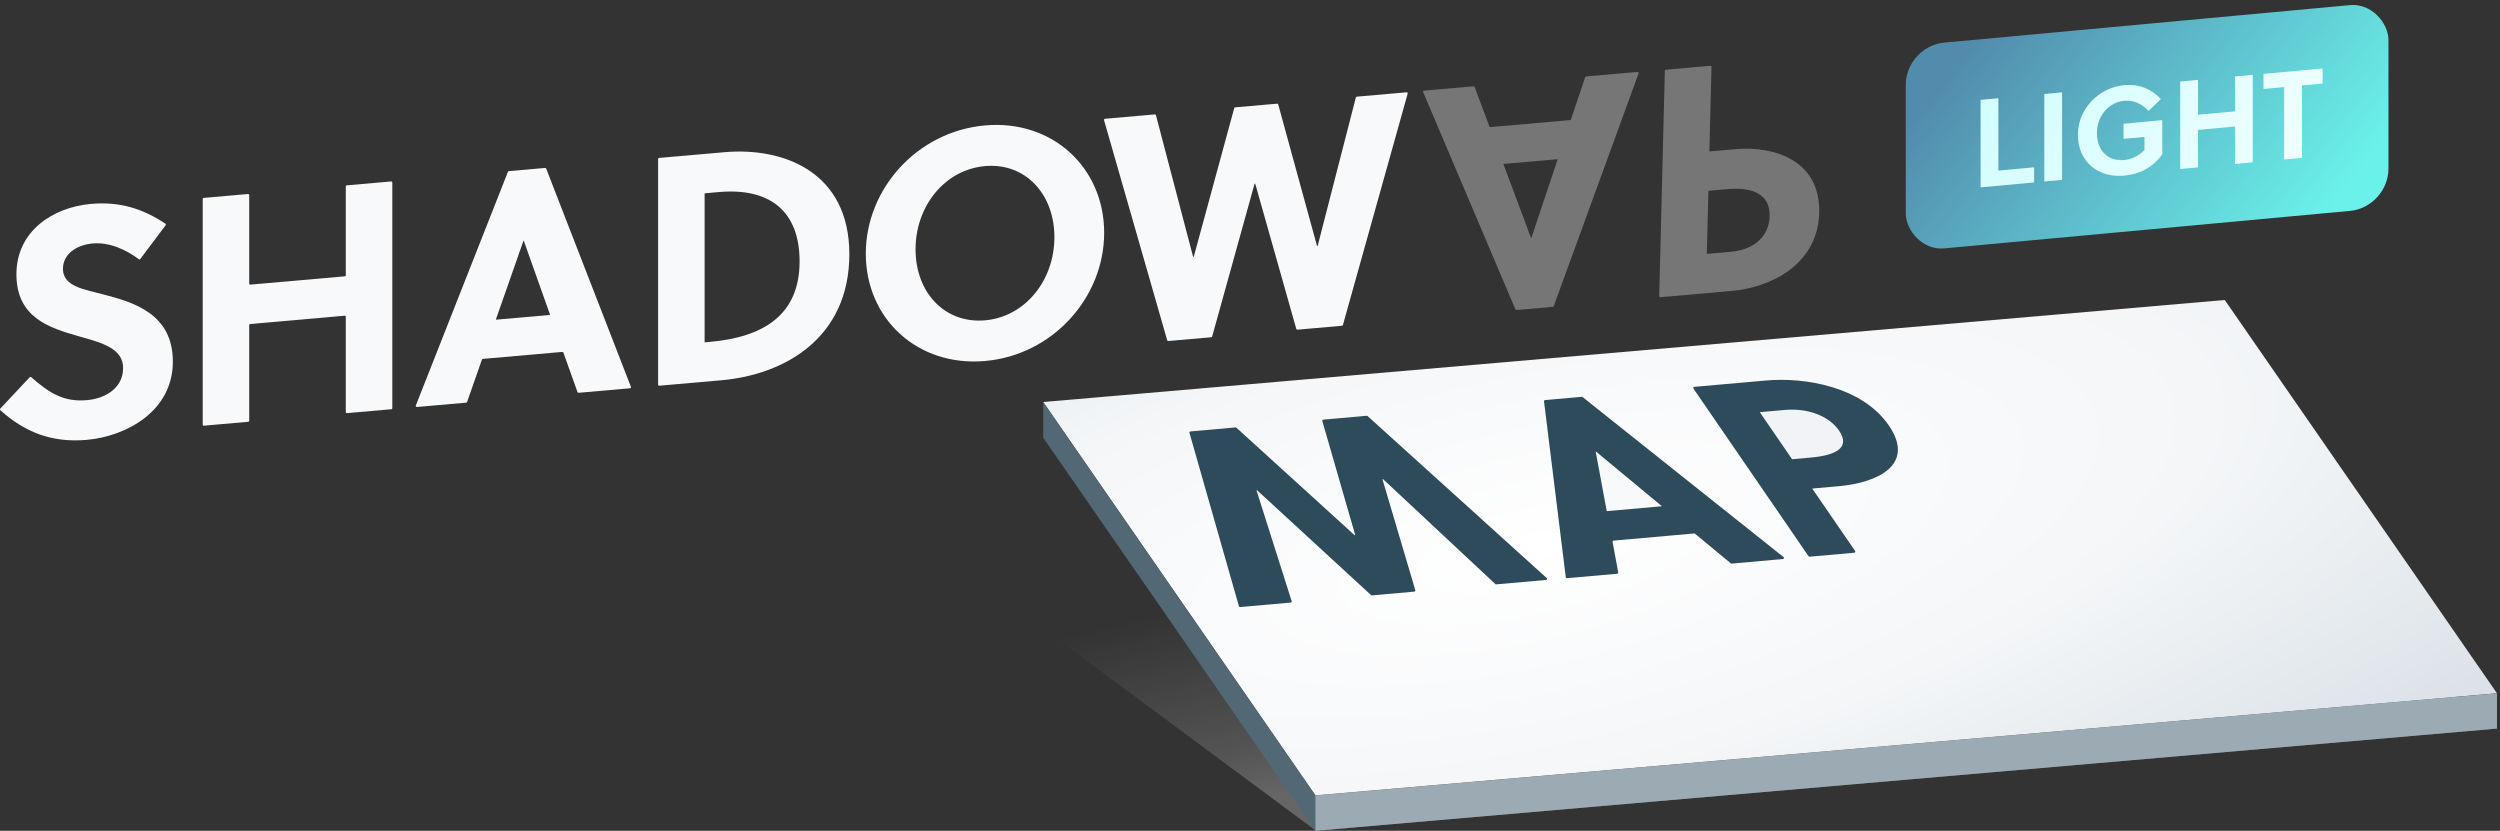
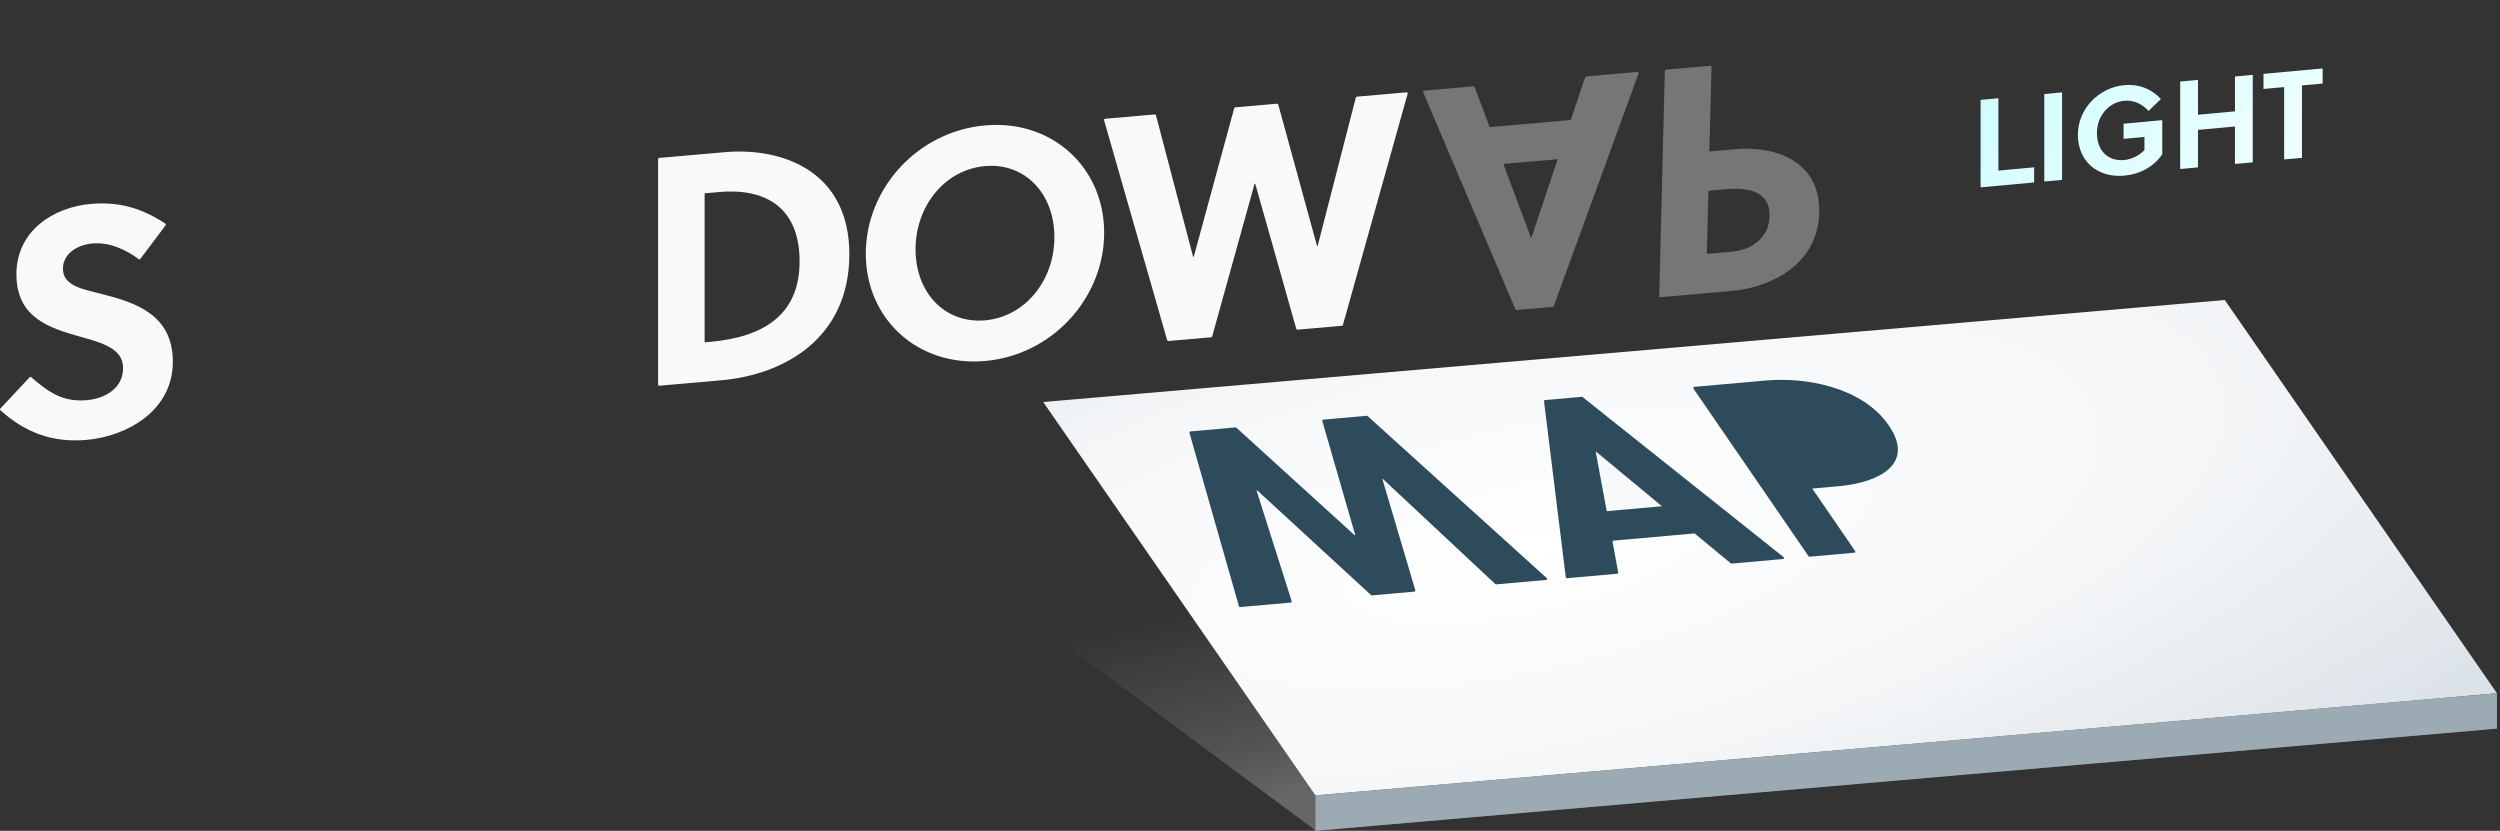
<svg xmlns="http://www.w3.org/2000/svg" width="1300" height="432" viewBox="0 0 1300 432" fill="none">
  <rect x="0" y="0" width="1300" height="432" fill="#333333" stroke="none" />
  <path fill-rule="evenodd" clip-rule="evenodd" d="M542 326.444L1156.41 273.343L1298.42 378.85L684.32 431.999L542 326.444Z" fill="url(#paint0_linear_745_553)" />
  <path fill-rule="evenodd" clip-rule="evenodd" d="M562.533 213.118L1144.35 162.835L1278.37 356.496L696.574 406.733L562.533 213.118Z" fill="#2E4B5B" />
  <path d="M829.762 234.862L835.503 265.796L864.209 263.248L829.944 234.843L829.762 234.862Z" fill="#F8F9FA" />
-   <path d="M928.142 213.169L915.084 214.324L931.884 238.792L941.682 237.923C954.736 236.765 962.37 232.744 956.308 223.915C950.943 216.105 939.83 212.136 928.142 213.169Z" fill="#F1F3F6" />
  <path d="M956.102 252.827L942.36 254.046L964.661 286.523C964.909 286.882 964.675 287.374 964.242 287.412L940.97 289.476C940.765 289.493 940.568 289.401 940.45 289.23L880.586 202.054C880.34 201.692 880.572 201.2 881.008 201.16L918.354 197.851C938.814 196.039 968.408 201.168 982.174 221.218C996.112 241.514 976.733 250.998 956.102 252.827ZM927.147 290.701L900.428 293.069C900.284 293.083 900.133 293.037 900.018 292.941L881.395 277.529C881.277 277.434 881.132 277.387 880.982 277.402L839.041 281.119C838.709 281.148 838.472 281.463 838.536 281.793L841.474 297.669C841.535 297.999 841.301 298.311 840.963 298.343L814.819 300.659C814.513 300.685 814.241 300.465 814.204 300.164L802.889 208.681C802.848 208.359 803.082 208.07 803.403 208.041L822.531 206.344C822.676 206.333 822.823 206.376 822.936 206.466L927.45 289.685C927.852 290.009 927.655 290.654 927.147 290.701ZM803.949 301.571L778.016 303.869C777.857 303.884 777.695 303.826 777.577 303.716L719.204 249.159L718.86 249.188L735.963 306.909C736.07 307.256 735.83 307.61 735.472 307.641L713.379 309.598C713.217 309.613 713.064 309.561 712.946 309.451L653.723 254.964L653.377 254.995L671.664 312.597C671.777 312.948 671.537 313.309 671.173 313.338L644.847 315.675C644.578 315.698 644.327 315.524 644.249 315.261L618.512 225.057C618.414 224.715 618.654 224.365 619.009 224.333L642.481 222.252C642.639 222.24 642.795 222.292 642.911 222.399L704.384 278.29L704.725 278.259L687.605 218.937C687.507 218.59 687.747 218.242 688.102 218.208L710.712 216.204C710.871 216.19 711.027 216.242 711.146 216.349L804.278 300.578C804.648 300.911 804.443 301.525 803.949 301.571ZM1156.87 156L542.474 209.057L684.022 413.564L1298.43 360.507L1156.87 156Z" fill="url(#paint1_radial_745_553)" />
-   <path d="M542.491 209.102V227.649L684.039 432V413.603L542.491 209.102Z" fill="#526874" />
  <path d="M1298.43 378.867L684.04 431.999L684.039 413.642L1298.43 360.509L1298.43 378.867Z" fill="#9CAAB3" />
  <path d="M48.111 126.604C39.992 127.316 32.725 132.019 32.725 139.806C32.725 148.94 43.882 150.494 53.013 152.919C69.755 157.19 89.881 163.21 89.881 188.08C89.881 213.804 65.694 226.922 45.068 228.734C27.016 230.317 12.931 224.787 0.197 213.324C-0.046 213.104 -0.069 212.713 0.154 212.476L15.436 196.166C15.644 195.943 16 195.937 16.231 196.137C25.665 204.379 33.069 209.145 45.233 208.077C54.707 207.247 64.008 201.855 64.008 191.37C64.008 181.216 53.183 178.281 41.178 174.924C25.784 170.534 8.538 165.282 8.538 142.602C8.538 120.09 27.649 107.759 47.263 106.04C62.259 104.72 74.136 108.445 85.968 116.284C86.249 116.467 86.321 116.863 86.121 117.132L72.959 134.672C72.774 134.918 72.439 134.973 72.193 134.788C65.645 129.926 57.038 125.82 48.111 126.604Z" fill="#F8F9FA" />
-   <path d="M129.592 169.05V218.765C129.592 219.06 129.366 219.306 129.071 219.332L106.033 221.355C105.7 221.384 105.414 221.12 105.414 220.788V103.482C105.414 103.184 105.64 102.938 105.935 102.912L128.973 100.889C129.306 100.863 129.592 101.123 129.592 101.459V147.429C129.592 147.768 129.878 148.028 130.211 147.999L179.298 143.69C179.59 143.664 179.816 143.418 179.816 143.123V96.948C179.816 96.652 180.041 96.406 180.336 96.38L203.384 94.355C203.716 94.329 204.002 94.592 204.002 94.925V212.233C204.002 212.525 203.777 212.771 203.482 212.8L180.438 214.823C180.102 214.852 179.816 214.589 179.816 214.256V164.741C179.816 164.408 179.53 164.145 179.197 164.171L130.112 168.483C129.817 168.509 129.592 168.755 129.592 169.05Z" fill="#F8F9FA" />
-   <path d="M272.37 125.186L272.197 125.201L257.823 166.243L286.064 163.76L272.37 125.186ZM250.605 186.995L242.894 209.004C242.822 209.215 242.631 209.362 242.408 209.383L216.808 211.631C216.385 211.669 216.073 211.246 216.226 210.856L264.125 89.342C264.203 89.14 264.391 89.001 264.605 88.983L283.441 87.328C283.696 87.305 283.933 87.455 284.023 87.69L328.069 201.129C328.205 201.482 327.965 201.87 327.586 201.905L300.878 204.249C300.62 204.272 300.38 204.116 300.291 203.873L292.979 183.366C292.893 183.123 292.653 182.97 292.392 182.993L251.093 186.619C250.868 186.636 250.68 186.784 250.605 186.995Z" fill="#F8F9FA" />
  <path d="M415.787 135.949C415.787 109.895 400.392 97.538 373.843 99.867L366.402 100.521V178.024L369.106 177.786C396.847 175.35 415.787 163.875 415.787 135.949ZM441.657 132.161C441.657 175.989 407.669 194.872 375.199 197.726L342.843 200.565C342.51 200.596 342.221 200.333 342.221 199.997V82.692C342.221 82.397 342.449 82.148 342.742 82.122L376.721 79.141C407.325 76.452 441.657 89.351 441.657 132.161Z" fill="#F8F9FA" />
  <path d="M512.273 86.363C491.302 88.206 476.087 107.135 476.087 129.65C476.087 152.148 491.302 168.409 512.273 166.568C533.07 164.739 548.294 145.81 548.294 123.31C548.294 100.795 533.07 84.537 512.273 86.363ZM512.273 187.714C477.099 190.805 450.214 165.761 450.214 131.919C450.214 98.069 477.099 68.302 512.273 65.214C547.276 62.141 574.166 87.185 574.166 121.038C574.166 154.877 547.276 184.644 512.273 187.714Z" fill="#F8F9FA" />
  <path d="M705.545 50.269L731.38 48.003C731.776 47.965 732.086 48.338 731.979 48.723L698.318 168.984C698.254 169.215 698.054 169.377 697.817 169.397L674.666 171.432C674.394 171.455 674.143 171.281 674.067 171.021L652.715 95.527L652.38 95.553L630.336 174.951C630.275 175.18 630.073 175.347 629.836 175.368L607.532 177.324C607.26 177.35 607.011 177.179 606.933 176.916L574.105 62.493C574.007 62.145 574.247 61.795 574.602 61.766L600.493 59.494C600.767 59.468 601.022 59.645 601.094 59.917L620.419 133.55L620.757 133.521L641.789 56.239C641.852 56.01 642.052 55.845 642.289 55.822L664.084 53.909C664.359 53.886 664.613 54.062 664.683 54.326L684.849 127.893L685.185 127.864L705.042 50.694C705.105 50.46 705.305 50.292 705.545 50.269Z" fill="#F8F9FA" />
  <path opacity="0.33" d="M810.018 82.772L781.73 85.246L796.129 123.707L796.311 123.69L810.018 82.772ZM816.92 62.067L824.295 40.138C824.367 39.924 824.561 39.77 824.787 39.75L851.476 37.415C851.89 37.378 852.203 37.785 852.061 38.175L807.947 159.172C807.874 159.38 807.683 159.528 807.46 159.545L788.586 161.198C788.34 161.218 788.108 161.08 788.01 160.854L740.045 47.914C739.895 47.558 740.135 47.162 740.52 47.128L766.227 44.877C766.482 44.853 766.723 45.007 766.81 45.246L774.477 65.708C774.57 65.948 774.807 66.096 775.062 66.075L816.431 62.455C816.656 62.434 816.848 62.281 816.92 62.067Z" fill="url(#paint2_linear_745_553)" />
  <path opacity="0.33" d="M898.039 98.362L888.368 99.214L887.551 132.012L900.44 130.874C911.977 129.856 919.94 122.907 920.201 112.435C920.496 100.595 910.929 97.223 898.039 98.362ZM900.608 151.266L863.414 154.543C863.075 154.575 862.785 154.303 862.794 153.962L865.717 36.791C865.725 36.505 865.948 36.265 866.238 36.239L889.355 34.202C889.694 34.173 889.984 34.445 889.975 34.783L888.877 78.764L902.445 77.568C922.813 75.773 946.664 83.46 945.986 110.669C945.314 137.549 920.806 149.483 900.608 151.266Z" fill="url(#paint3_linear_745_553)" />
-   <rect width="252" height="107" rx="20" transform="matrix(0.996 -0.092 0 1 991 24)" fill="url(#paint4_linear_745_553)" />
  <path d="M1029.91 51.925V97.425L1057.74 94.868V87.002L1039.16 88.71V51.075L1029.91 51.925ZM1063.03 48.882V94.382L1072.28 93.531V48.031L1063.03 48.882ZM1104.25 64.334V72.199L1115.12 71.2V78.025C1112.27 81.016 1108.33 82.874 1104.64 83.213C1096.03 84.004 1090.4 78.217 1090.4 69.117C1090.4 60.472 1096.42 53.159 1104.64 52.403C1109.82 51.927 1114.09 54.265 1117.26 57.678L1123.67 51.5C1118.68 46.173 1112.27 43.576 1104.64 44.278C1091.3 45.503 1080.49 56.702 1080.49 70.027C1080.49 84.002 1090.91 92.599 1104.64 91.338C1112.47 90.619 1119.65 87.033 1124.38 80.229V62.484L1104.25 64.334ZM1162.18 65.771V85.271L1171.43 84.421V38.92L1162.18 39.771V57.906L1142.95 59.672V41.537L1133.7 42.388V87.888L1142.95 87.037V67.537L1162.18 65.771ZM1197.02 82.07V44.435L1207.76 43.447V35.582L1177.02 38.407V46.272L1187.76 45.285V82.92L1197.02 82.07Z" fill="url(#paint5_linear_745_553)" />
  <defs>
    <linearGradient id="paint0_linear_745_553" x1="586.521" y1="431.999" x2="562.447" y2="328.414" gradientUnits="userSpaceOnUse">
      <stop stop-color="white" stop-opacity="0.25" />
      <stop offset="0.26" stop-color="white" stop-opacity="0.16" />
      <stop offset="1" stop-color="white" stop-opacity="0" />
    </linearGradient>
    <radialGradient id="paint1_radial_745_553" cx="0" cy="0" r="1" gradientUnits="userSpaceOnUse" gradientTransform="translate(796.082 284.782) rotate(-12.617) scale(754.061 256.872)">
      <stop stop-color="white" />
      <stop offset="0.48" stop-color="#F4F6F8" />
      <stop offset="1" stop-color="#D7DFE5" />
    </radialGradient>
    <linearGradient id="paint2_linear_745_553" x1="862.792" y1="154.544" x2="852.146" y2="37.408" gradientUnits="userSpaceOnUse">
      <stop stop-color="white" />
      <stop offset="1" stop-color="white" />
    </linearGradient>
    <linearGradient id="paint3_linear_745_553" x1="862.794" y1="154.546" x2="852.148" y2="37.41" gradientUnits="userSpaceOnUse">
      <stop stop-color="white" />
      <stop offset="1" stop-color="white" />
    </linearGradient>
    <linearGradient id="paint4_linear_745_553" x1="234.597" y1="89.724" x2="77.198" y2="-45.434" gradientUnits="userSpaceOnUse">
      <stop stop-color="#6AF1EA" />
      <stop offset="1" stop-color="#528CAD" />
    </linearGradient>
    <linearGradient id="paint5_linear_745_553" x1="1196.36" y1="88.76" x2="1071.57" y2="0.689" gradientUnits="userSpaceOnUse">
      <stop stop-color="#F0FFFF" />
      <stop offset="1" stop-color="#D2FDFF" />
    </linearGradient>
  </defs>
</svg>